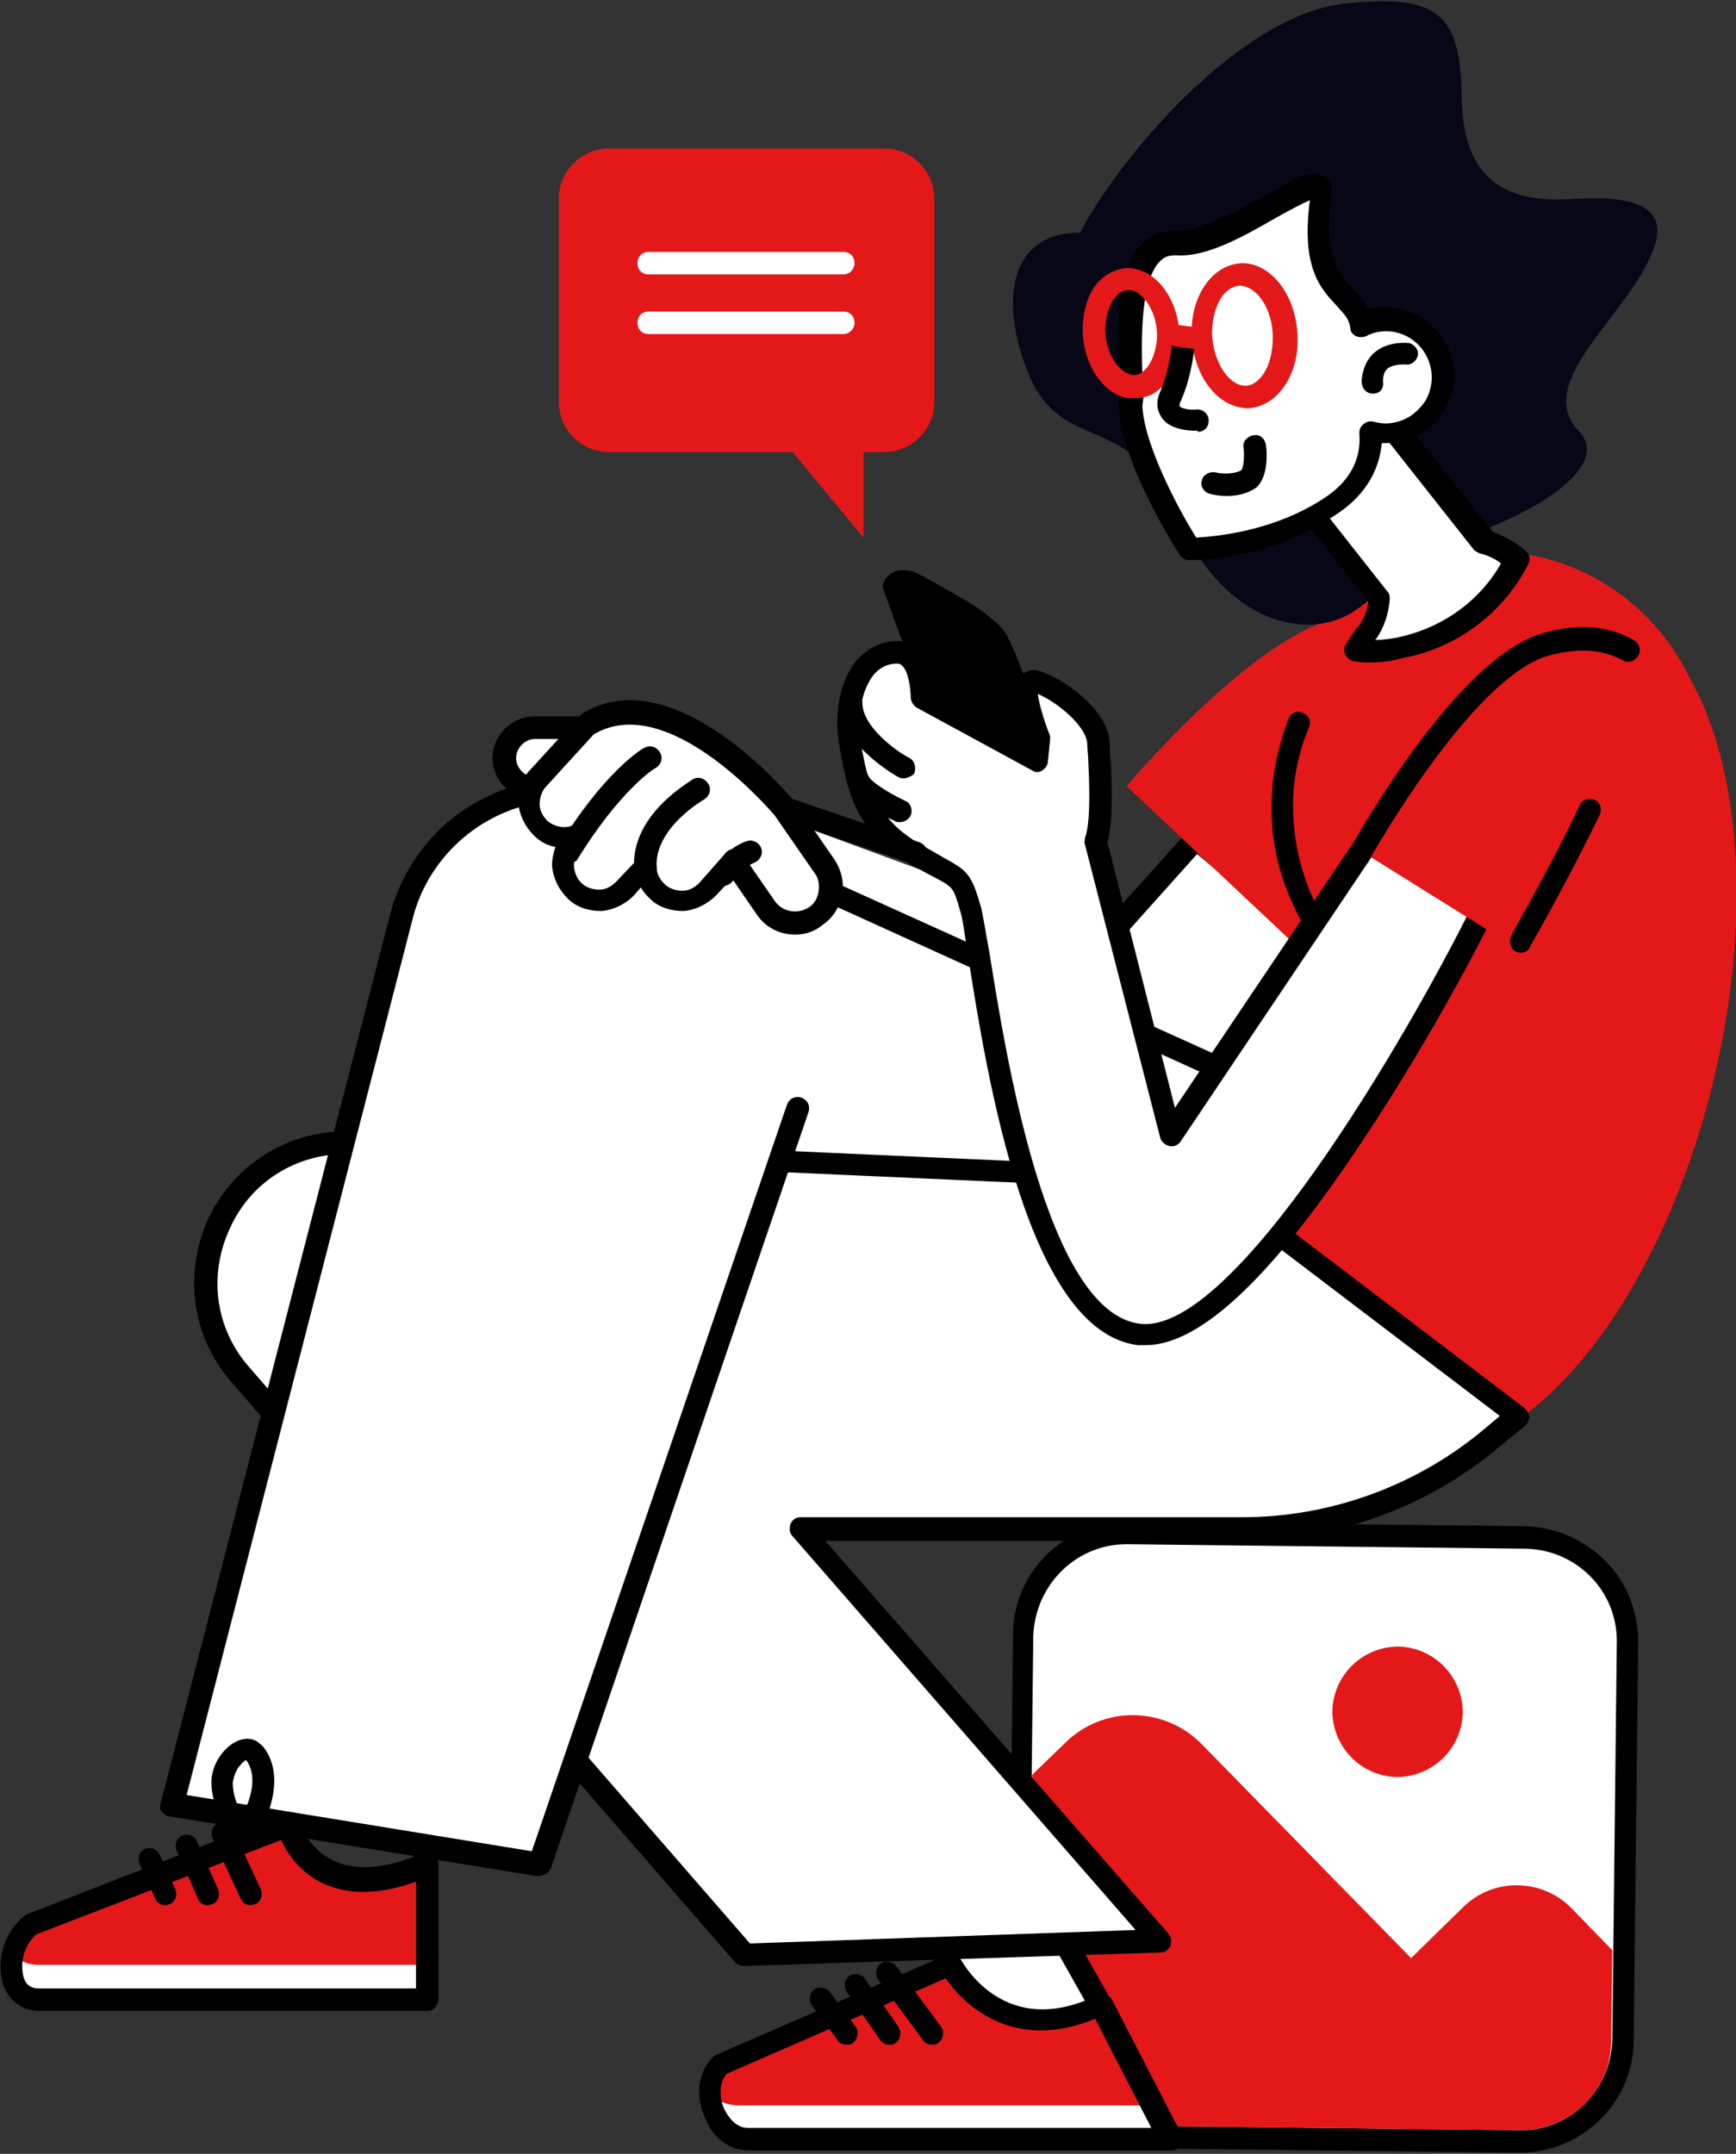
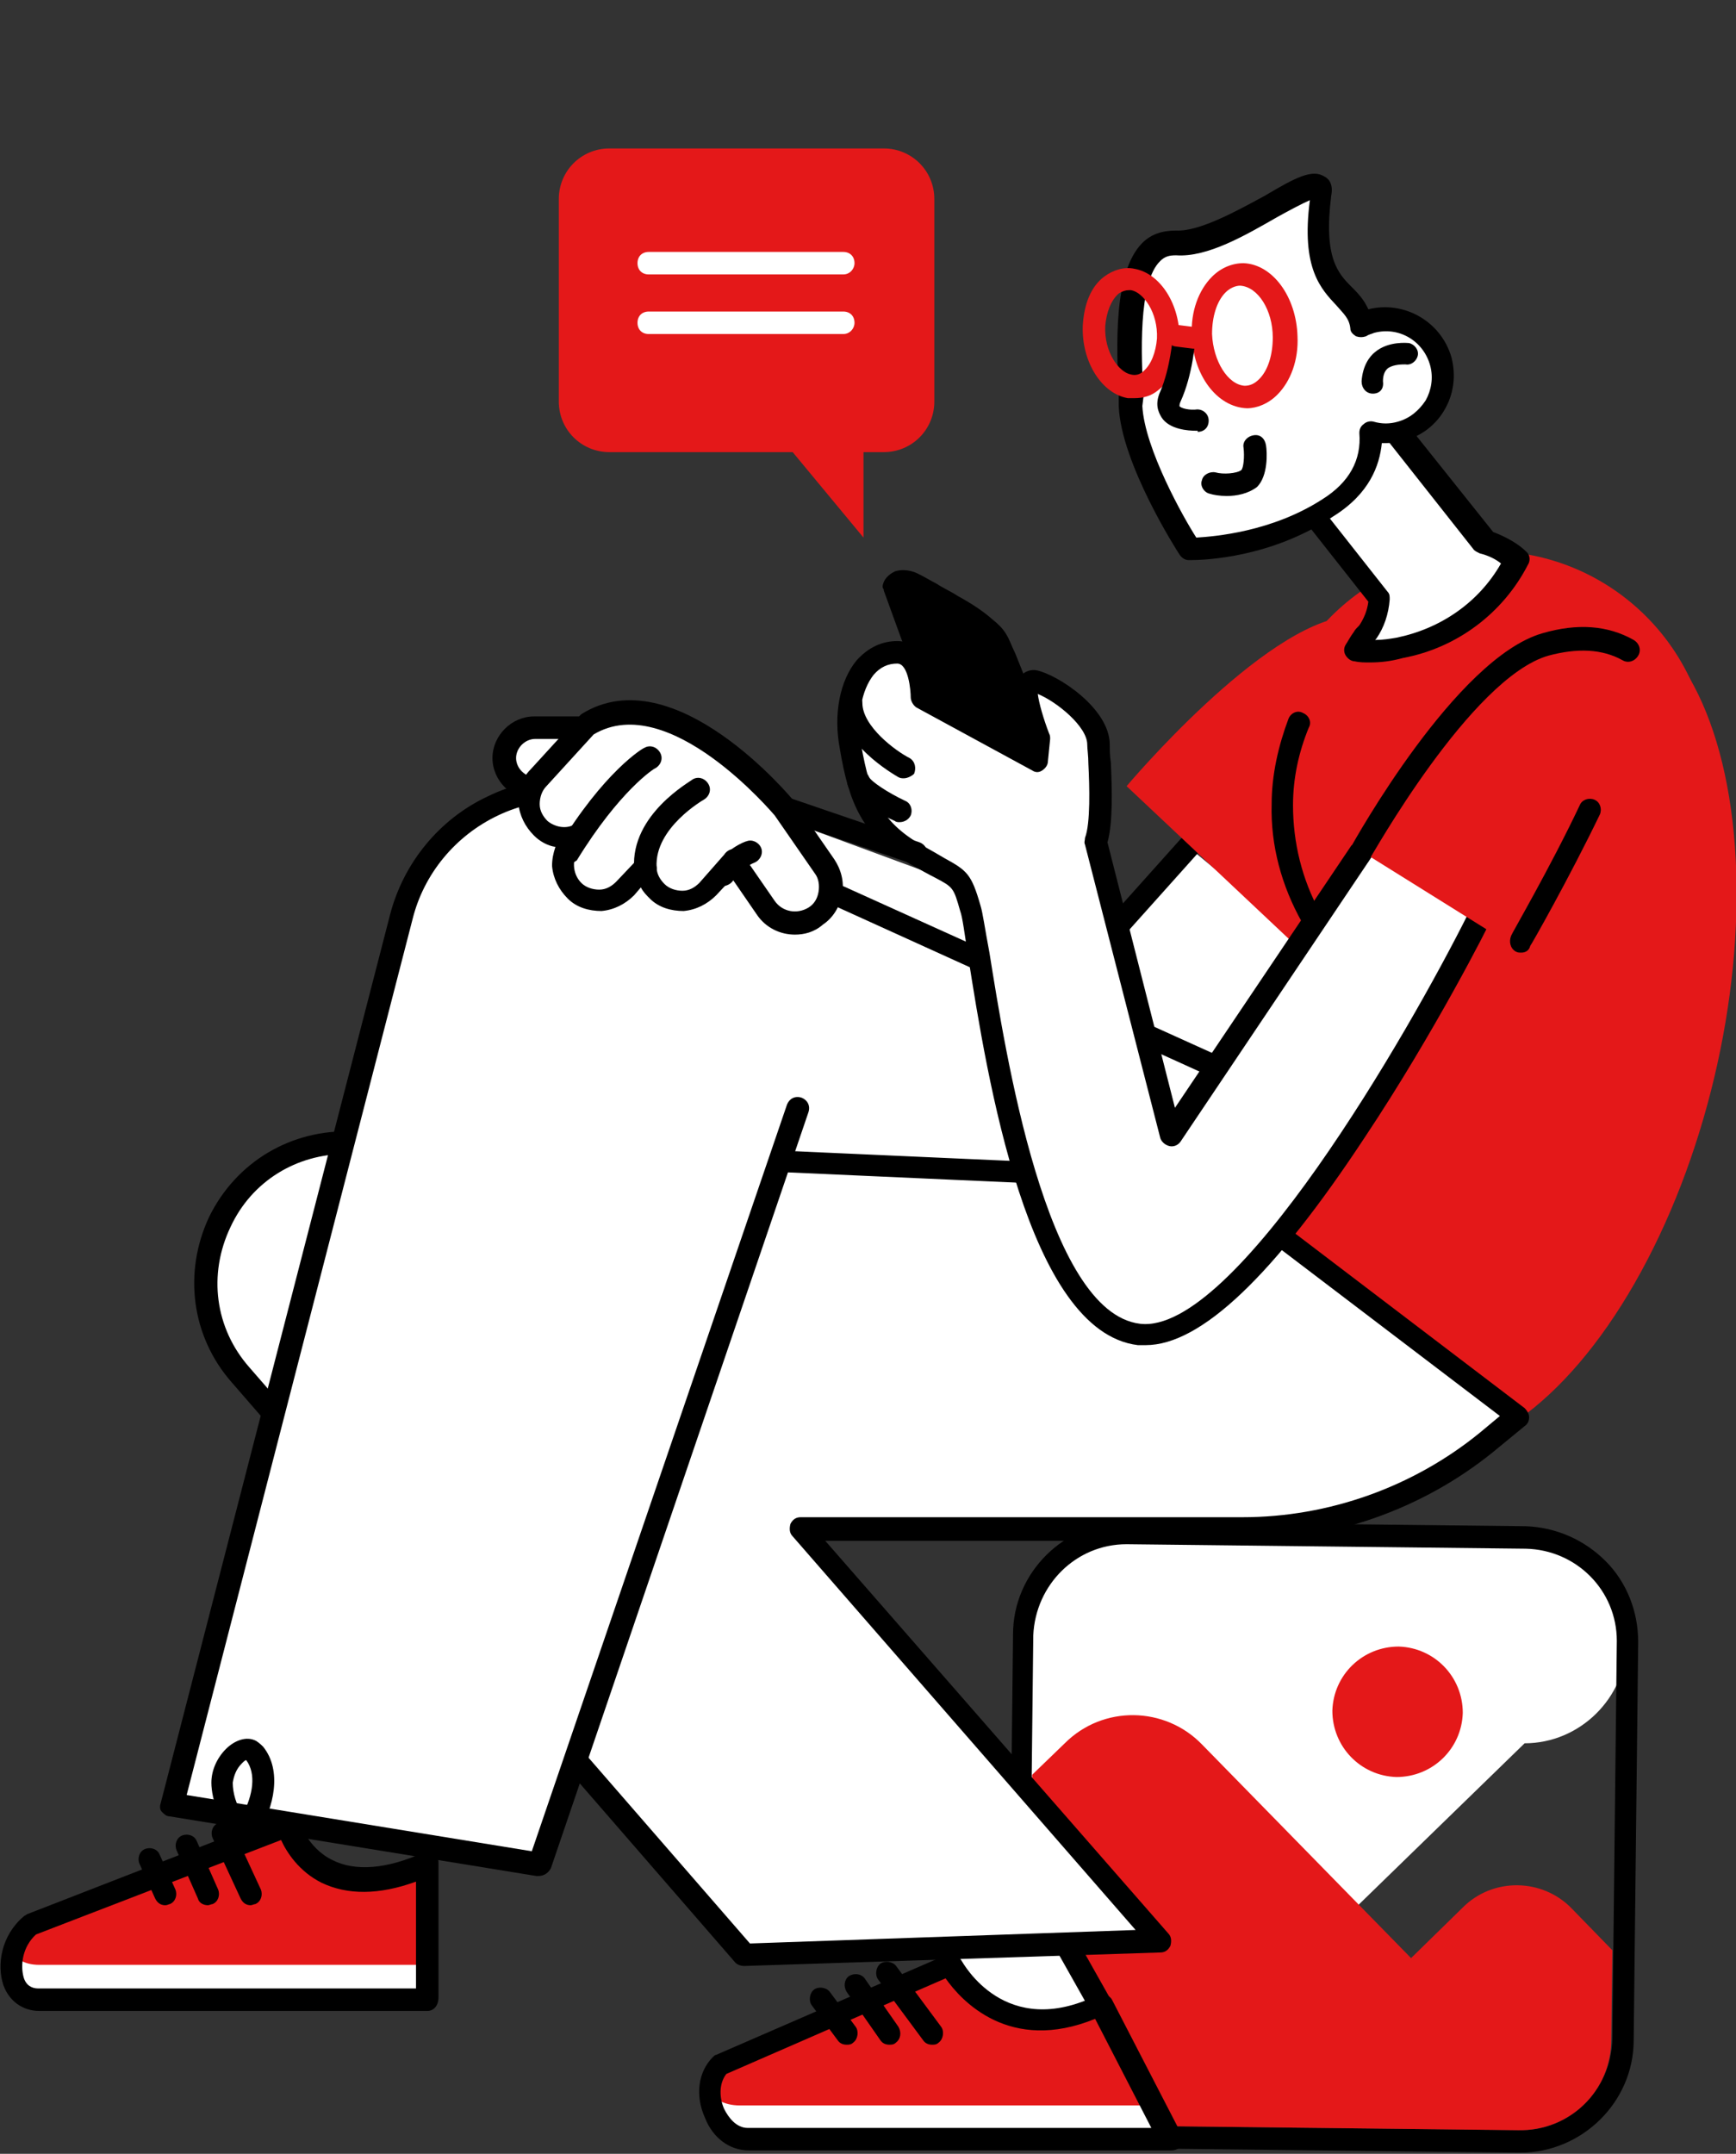
<svg xmlns="http://www.w3.org/2000/svg" version="1.1" id="Ebene_1" x="0px" y="0px" width="154.4px" height="191.5px" viewBox="0 0 154.4 191.5" style="enable-background:new 0 0 154.4 191.5;" xml:space="preserve">
  <rect x="0" y="0" width="154.4" height="191.5" fill="#333333" stroke="none" />
  <style type="text/css">
	.st0{fill:#FFFFFF;}
	.st1{fill:#E41819;}
	.st2{fill:#080717;}
</style>
  <g id="_x3C_Layer_x3E_">
    <g>
      <polygon class="st0" points="69.5,103 104.1,104.8 108.6,95.8 73.7,80   " />
      <polygon class="st0" points="71.2,73.4 97.8,83.2 105.8,75.4 115.6,83.5 107.8,94.6 73.9,78.9   " />
      <g>
        <g>
-           <path class="st0" d="M99.6,190c-5-0.1-9.1-4.2-9-9.3l0.4-35.4c0.1-5,4.2-9,9.1-9l35.6,0.4c5,0.1,9.1,4.2,9,9.3l-0.4,35.4      c-0.1,5-4.2,9-9.1,9L99.6,190z" />
+           <path class="st0" d="M99.6,190c-5-0.1-9.1-4.2-9-9.3l0.4-35.4c0.1-5,4.2-9,9.1-9l35.6,0.4c5,0.1,9.1,4.2,9,9.3c-0.1,5-4.2,9-9.1,9L99.6,190z" />
          <path d="M100.2,137.3L100.2,137.3l35.5,0.4c4.5,0.1,8.1,3.7,8.1,8.2l-0.4,35.4c-0.1,4.5-3.7,8.1-8.1,8.1h-0.1L99.6,189      c-4.5-0.1-8.1-3.7-8.1-8.2l0.4-35.4C92.1,140.9,95.7,137.3,100.2,137.3L100.2,137.3z M100.2,135.3c-5.5,0-10.1,4.5-10.1,10      l-0.4,35.4c-0.1,5.6,4.4,10.2,10,10.3l35.4,0.4h0.1c5.5,0,10.1-4.5,10.1-10l0.4-35.4c0-2.7-1-5.3-2.9-7.2s-4.4-3-7.1-3.1      l-35.4-0.4H100.2L100.2,135.3z" />
        </g>
        <path class="st1" d="M118.5,152.1c0,3.2,2.5,5.8,5.7,5.9c3.2,0,5.8-2.5,5.9-5.7c0-3.2-2.5-5.8-5.7-5.9     C121.2,146.4,118.6,148.9,118.5,152.1z" />
        <path class="st1" d="M143.3,181.4l0.1-8l-3.6-3.7c-2.6-2.7-7-2.8-9.7-0.1l-4.6,4.5l-18.6-19c-3.3-3.4-8.8-3.5-12.2-0.1l-2.9,2.8     l-0.3,23c-0.1,4.5,3.5,8.2,8.1,8.2l35.4,0.4C139.6,189.5,143.3,185.9,143.3,181.4z" />
      </g>
      <g>
        <path class="st0" d="M85.6,172.6l-1.1,2.1c0,0,2.5,5.4,9,4.9s4.1-2.4,4.1-2.4l-3.4-4.9L85.6,172.6z" />
        <path class="st0" d="M97.9,178.3l6.2,12H66.6c-2.9,0-4.6-4.5-2.6-6.7l20.5-8.9C84.5,174.7,88.7,182.7,97.9,178.3z" />
        <path class="st1" d="M98,178.6l5.3,8.6H65.8c-2.9,0-4.1-2.6-1.9-4.1l20.2-8.1C84.1,175,88.5,181.8,98,178.6z" />
        <g>
          <path d="M104.1,191.2H66.6c-1.7,0-3.2-1.1-3.9-2.9c-0.9-2-0.6-4.1,0.7-5.4c0.1-0.1,0.2-0.2,0.3-0.2l20.5-8.9      c0.5-0.2,1,0,1.3,0.5c0.2,0.3,3.9,7.1,12.1,3.1c0.5-0.2,1.1,0,1.3,0.4l6.2,12c0.2,0.3,0.1,0.7,0,1      C104.8,191.1,104.5,191.2,104.1,191.2z M64.6,184.4c-0.7,0.9-0.6,2.2-0.2,3.1c0.4,0.8,1.1,1.7,2.1,1.7h35.9l-5-9.7      c-7.6,3.1-11.9-1.6-13.3-3.6L64.6,184.4z" />
        </g>
        <g>
          <path d="M82.9,181.8c-0.3,0-0.6-0.1-0.8-0.4l-4-5.4c-0.3-0.4-0.2-1.1,0.2-1.4c0.4-0.3,1.1-0.2,1.4,0.2l4,5.4      c0.3,0.4,0.2,1.1-0.2,1.4C83.3,181.8,83.1,181.8,82.9,181.8z" />
        </g>
        <g>
          <path d="M79.1,181.8c-0.3,0-0.6-0.1-0.8-0.4l-3-4.3c-0.3-0.5-0.2-1.1,0.2-1.4c0.5-0.3,1.1-0.2,1.4,0.2l3,4.3      c0.3,0.5,0.2,1.1-0.2,1.4C79.5,181.8,79.3,181.8,79.1,181.8z" />
        </g>
        <g>
          <path d="M75.3,181.8c-0.3,0-0.6-0.1-0.8-0.4l-2.3-3.1c-0.3-0.4-0.2-1.1,0.2-1.4c0.4-0.3,1.1-0.2,1.4,0.2l2.3,3.1      c0.3,0.4,0.2,1.1-0.2,1.4C75.7,181.8,75.5,181.8,75.3,181.8z" />
        </g>
        <g>
          <path class="st0" d="M97.9,178.3l-3.1-5.5L97.9,178.3z" />
          <path d="M97.9,179.3c-0.3,0-0.7-0.2-0.9-0.5l-3.1-5.5c-0.3-0.5-0.1-1.1,0.4-1.4c0.5-0.3,1.1-0.1,1.4,0.4l3.1,5.5      c0.3,0.5,0.1,1.1-0.4,1.4C98.3,179.2,98.1,179.3,97.9,179.3z" />
        </g>
      </g>
      <g>
        <path d="M99.8,83c-0.2,0-0.5-0.1-0.7-0.3c-0.4-0.4-0.4-1-0.1-1.4l6-6.7c0.4-0.4,1-0.4,1.4-0.1c0.4,0.4,0.4,1,0.1,1.4l-6,6.7     C100.4,82.9,100.1,83,99.8,83z" />
      </g>
      <path class="st1" d="M100.2,69.9c0,0,12.1-14.4,19.7-15.1c7.6-0.6,10.1,4.9,10.4,8.8c0.3,3.9-11.4,23.9-11.4,23.9L100.2,69.9z" />
      <path d="M97.9,79.1c-0.4,0.5-0.6,0.8-1.9,0.5c-1-0.2-1.9-0.5-2.8-0.8c-1.7-0.6-3.3-1.3-4.7-2.4c-0.3-0.2-0.5-0.4-0.7-0.6    c-0.4-0.4-0.6-1-0.8-1.5c-0.3-0.6-0.5-1.3-0.8-2c-0.5-1.3-1.1-2.6-1.6-3.9c-2.1-5.3-4.1-10.6-6-15.9v-0.1    c-0.1-0.1-0.1-0.2-0.1-0.3c0.1-0.6,0.5-1,1.1-1.3c0.6-0.2,1.3-0.1,1.8,0.1c0.7,0.3,1.3,0.7,1.9,1c0.6,0.4,1.3,0.7,1.9,1.1    c1.1,0.6,2.2,1.3,3.1,2.1c0.5,0.4,0.9,0.8,1.2,1.3c0.3,0.5,0.5,1.1,0.8,1.7c2.2,5.4,4.4,11.7,6.9,17    C97.8,76.5,98.3,78.5,97.9,79.1z" />
      <ellipse class="st1" cx="132.4" cy="68.8" rx="19.8" ry="19.8" />
      <ellipse transform="matrix(0.232 -0.973 0.973 0.232 13.549 199.709)" class="st1" cx="133.2" cy="91.3" rx="38.7" ry="19.7" />
      <g>
        <path class="st0" d="M135.1,125.9l-27.6-21l-76.1-3.4c-10.9-0.5-17.2,12.4-10,20.6l44.8,51.6l36.9-1.3l-31.9-36.6h39.3     c7.9,0,15.6-2.7,21.8-7.7L135.1,125.9z" />
        <path d="M66.2,174.8c-0.3,0-0.6-0.1-0.8-0.3l-44.8-51.6c-3.6-4.1-4.3-9.8-2-14.7c2.4-4.9,7.3-7.8,12.7-7.6l76.1,3.4     c0.2,0,0.4,0.1,0.6,0.2l27.6,21c0.2,0.2,0.4,0.5,0.4,0.8s-0.1,0.6-0.4,0.8l-2.8,2.3c-6.3,5.1-14.3,7.9-22.4,7.9h-37l30.5,34.9     c0.3,0.3,0.3,0.7,0.2,1.1c-0.2,0.4-0.5,0.6-0.9,0.6L66.2,174.8C66.3,174.8,66.2,174.8,66.2,174.8z M30.8,102.6     c-4.4,0-8.4,2.4-10.3,6.5c-2,4.2-1.4,9,1.7,12.5l44.5,51.2l34.3-1.2l-30.5-35c-0.3-0.3-0.3-0.7-0.2-1.1c0.2-0.4,0.5-0.6,0.9-0.6     h39.3c7.7,0,15.2-2.7,21.1-7.5l1.8-1.5l-26.3-20l-75.8-3.4C31.2,102.6,31,102.6,30.8,102.6z" />
      </g>
      <g>
        <path class="st0" d="M107.8,94.6L56.7,71.5c-8.6-3.9-18.6,0.9-21,10l-20.4,79l32.6,5.3l22.9-67.2L107.8,94.6z" />
        <path d="M47.9,166.8c-0.1,0-0.1,0-0.2,0l-32.6-5.3c-0.3,0-0.5-0.2-0.7-0.4s-0.2-0.5-0.1-0.8l20.4-79c1.2-4.6,4.4-8.5,8.7-10.5     c4.3-2.1,9.3-2.1,13.7-0.1l51.1,23.1c0.5,0.2,0.7,0.8,0.5,1.3s-0.8,0.7-1.3,0.5L56.3,72.4c-3.8-1.7-8.2-1.7-12,0.1     c-3.8,1.8-6.6,5.2-7.6,9.2l-20.1,77.9l30.7,5L70,98.2c0.2-0.5,0.7-0.8,1.3-0.6c0.5,0.2,0.8,0.7,0.6,1.3L49,166.1     C48.8,166.5,48.4,166.8,47.9,166.8z" />
      </g>
      <g>
        <path class="st0" d="M38,165.8v12H3.5c-2.9,0-3.4-4.5-0.8-6.7l22.9-8.9C25.6,162.3,27.6,170.2,38,165.8z" />
        <path class="st1" d="M38,166.1v8.6H3.5c-2.9,0-3.4-2.6-0.8-4.1l22.4-8.1C25.1,162.5,27.6,169.3,38,166.1z" />
        <g>
          <path d="M38,178.8H3.5c-1.5,0-2.7-0.9-3.2-2.3c-0.6-1.8-0.2-4.4,1.8-6.1c0.1-0.1,0.2-0.1,0.3-0.2l22.9-8.9      c0.3-0.1,0.6-0.1,0.8,0c0.3,0.1,0.4,0.4,0.5,0.6c0,0,0.7,2.4,3,3.5c2,1,4.8,0.8,8.1-0.7c0.3-0.1,0.7-0.1,0.9,0.1      c0.3,0.2,0.4,0.5,0.4,0.8v12C39,178.3,38.6,178.8,38,178.8z M3.2,172c-1.2,1.1-1.4,2.7-1.1,3.8c0.2,0.7,0.7,1,1.3,1H37v-9.5      c-3.3,1.2-6.1,1.2-8.4,0.1c-2-1-3.1-2.7-3.6-3.8L3.2,172z" />
        </g>
        <g>
          <path d="M22.3,169.4c-0.4,0-0.7-0.2-0.9-0.6l-2.5-5.4c-0.2-0.5,0-1.1,0.5-1.3s1.1,0,1.3,0.5l2.5,5.4c0.2,0.5,0,1.1-0.5,1.3      C22.6,169.3,22.4,169.4,22.3,169.4z" />
        </g>
        <g>
          <path d="M18.5,169.4c-0.4,0-0.8-0.2-0.9-0.6l-1.9-4.3c-0.2-0.5,0-1.1,0.5-1.3s1.1,0,1.3,0.5l1.9,4.3c0.2,0.5,0,1.1-0.5,1.3      C18.8,169.3,18.6,169.4,18.5,169.4z" />
        </g>
        <g>
          <path d="M14.7,169.4c-0.4,0-0.7-0.2-0.9-0.6l-1.4-3.1c-0.2-0.5,0-1.1,0.5-1.3s1.1,0,1.3,0.5l1.4,3.1c0.2,0.5,0,1.1-0.5,1.3      C15,169.3,14.9,169.4,14.7,169.4z" />
        </g>
        <g>
          <path d="M22,164c-0.1,0-0.1,0-0.2,0h-0.1c-0.3-0.1-0.5-0.2-0.7-0.5c-1.4-1.2-2.2-3.5-2.2-5c0-1.1,0.5-2.2,1.3-3      c0.7-0.7,1.8-1.2,2.7-0.7c0.3,0.2,0.5,0.4,0.6,0.5c1.7,2.1,1,5.4-0.5,7.8C22.9,163.5,22.6,163.9,22,164      C22.2,164,22.1,164,22,164z M21.9,156.5c-0.1,0-0.2,0.1-0.4,0.3c-0.5,0.5-0.7,1.1-0.8,1.7c0,0.9,0.3,2,0.9,2.8      C22.5,159.6,22.8,157.7,21.9,156.5z" />
        </g>
      </g>
      <g>
-         <path class="st2" d="M124.1,49.3c0,0,0.5,2.2-3.6,5s-11.7,1.2-15.8-8.4c-4.1-9.5-10.2-5.4-13.2-12.6c-3-7.3-1.3-13.5,5.9-12.5     c7.2,1,11.8-0.3,11.1,3.1c-0.7,3.4-12.4,4.4-13.7,1.1c-1.3-3.3,13.1-23.6,25-24.7c8-0.8,10.1,0.8,10.2,8.3     c0.1,5.5,2.1,9.6,9.7,9.1c9.8-0.7,8.2,3.4,6.2,6.8c-3,5-9.1,10-5.5,13.8C144.1,42.1,133.1,47.8,124.1,49.3z" />
        <g>
          <path class="st0" d="M121.2,56.8c-0.2,0.3-0.5,0.6-0.7,1c1.3,0.1,2.6,0.1,4-0.2c4.6-0.9,8.3-3.9,10.4-7.8      c-0.6-0.7-1.7-1.3-2.8-1.7L122.4,36l-1.2,0.9c-2-1.2-3.4-0.7-3.1,2.5l-3.9,3.1l8.5,10.7c-0.1,1-0.3,2-1,3      C121.5,56.4,121.3,56.6,121.2,56.8z" />
          <path d="M121.8,58.9c-0.4,0-0.9,0-1.3-0.1c-0.3,0-0.6-0.2-0.8-0.5c-0.2-0.3-0.2-0.7,0-1s0.4-0.7,0.7-1.1l0,0      c0.1-0.2,0.3-0.4,0.5-0.6c0.4-0.6,0.7-1.3,0.8-2.1l-8.2-10.4c-0.2-0.2-0.2-0.5-0.2-0.7c0-0.3,0.2-0.5,0.4-0.7l3.5-2.8      c-0.1-1.6,0.3-2.7,1.2-3.2c0.7-0.5,1.7-0.5,2.8,0l0.7-0.5c0.2-0.2,0.5-0.2,0.7-0.2c0.3,0,0.5,0.2,0.7,0.4l9.5,11.9      c1.3,0.5,2.3,1.1,3,1.8c0.3,0.3,0.3,0.8,0.1,1.1c-2.2,4.3-6.3,7.4-11.1,8.3C123.7,58.8,122.8,58.9,121.8,58.9z M115.6,42.7      l7.8,9.9c0.2,0.2,0.2,0.4,0.2,0.7c-0.1,1.3-0.5,2.5-1.2,3.5l-0.1,0.1c0.7,0,1.3-0.1,1.9-0.2c3.9-0.8,7.3-3.1,9.3-6.6      c-0.5-0.4-1.1-0.7-1.9-0.9c-0.2-0.1-0.4-0.2-0.5-0.3l-9-11.4l-0.4,0.3c-0.3,0.3-0.8,0.3-1.1,0.1c-0.9-0.5-1.3-0.5-1.4-0.4      s-0.4,0.6-0.2,1.9c0,0.3-0.1,0.7-0.4,0.9L115.6,42.7z" />
        </g>
        <g>
          <path class="st0" d="M100.6,36.1c-0.2-4.8-1-14.9,4-14.6c4.9,0.3,13.4-7.6,12.9-4.2c-1.2,9.1,3.1,8.1,3.6,11.6      c0.3-0.1,0.6-0.2,0.9-0.3c2.7-0.7,5.5,0.9,6.2,3.6s-0.9,5.5-3.6,6.2c-0.9,0.2-1.8,0.2-2.6,0c0.1,1.9-0.4,4.7-3.8,6.8      c-5.8,3.7-12.3,3.5-12.3,3.5S100.7,40.9,100.6,36.1z" />
          <path d="M105.9,49.8c-0.1,0-0.2,0-0.2,0c-0.3,0-0.6-0.2-0.8-0.5c-0.2-0.3-5.2-8.1-5.4-13.2l0,0v-0.9c-0.2-4.4-0.5-11,2.1-13.6      c0.8-0.8,1.8-1.1,3-1.1c2.1,0.1,5.5-1.8,7.9-3.1c2.7-1.6,4.2-2.4,5.3-1.7c0.4,0.2,0.8,0.7,0.6,1.7c-0.7,5.5,0.6,6.9,1.8,8.1      c0.5,0.5,1.1,1.1,1.5,2c3.2-0.8,6.5,1.1,7.4,4.3c0.4,1.6,0.2,3.2-0.6,4.6c-0.8,1.4-2.1,2.4-3.7,2.8c-0.6,0.2-1.3,0.2-1.9,0.2      c-0.2,2-1.1,4.5-4.3,6.5C113.1,49.6,107.1,49.8,105.9,49.8z M101.6,36.1c0.2,3.8,3.7,10,4.8,11.7c1.6-0.1,6.7-0.5,11.2-3.4      c2.4-1.5,3.5-3.5,3.3-5.9c0-0.3,0.1-0.6,0.4-0.8c0.2-0.2,0.6-0.3,0.9-0.2c0.7,0.2,1.4,0.2,2.1,0c1.1-0.3,1.9-1,2.5-1.9      c0.5-0.9,0.7-2,0.4-3.1c-0.6-2.2-2.8-3.5-5-2.9c-0.2,0.1-0.4,0.1-0.7,0.3c-0.3,0.1-0.6,0.1-0.9,0c-0.3-0.2-0.5-0.4-0.5-0.7      c-0.1-0.9-0.6-1.3-1.2-2c-1.4-1.5-3.2-3.3-2.4-9.4c-0.7,0.3-2,1-2.9,1.5c-2.8,1.6-6.2,3.6-9,3.4c-0.6,0-1,0.1-1.4,0.5      c-2,1.9-1.7,8.5-1.5,12.1L101.6,36.1z" />
        </g>
        <g>
          <path d="M109.1,44.1c-0.6,0-1.2-0.1-1.5-0.2c-0.5-0.1-0.9-0.7-0.7-1.2c0.1-0.5,0.7-0.8,1.2-0.7c0.7,0.2,1.9,0.1,2.3-0.2      c0.2-0.2,0.3-1.2,0.2-2c-0.1-0.5,0.3-1,0.9-1.1s1,0.3,1.1,0.9c0.1,0.6,0.2,2.7-0.8,3.7C111,43.9,110,44.1,109.1,44.1z" />
        </g>
        <g>
          <path class="st1" d="M110.9,36.3L110.9,36.3c-2.7-0.1-4.8-3-4.9-6.5c-0.1-2.1,0.6-4,1.8-5.2c0.8-0.8,1.8-1.2,2.8-1.2l0,0      c2.6,0.1,4.7,3,4.8,6.5c0.1,2.1-0.6,4-1.8,5.2C112.8,35.9,111.8,36.3,110.9,36.3z M110.3,25.4c-0.4,0-0.9,0.2-1.3,0.6      c-0.8,0.8-1.2,2.2-1.2,3.7c0.1,2.4,1.4,4.5,2.9,4.6c0.5,0,0.9-0.2,1.3-0.6c0.8-0.8,1.2-2.2,1.2-3.7      C113.2,27.6,111.9,25.5,110.3,25.4L110.3,25.4C110.4,25.4,110.3,25.4,110.3,25.4z" />
        </g>
        <g>
          <path class="st1" d="M100.9,35.4c-0.2,0-0.4,0-0.6,0c-2.3-0.4-4.1-3.2-4-6.4c0.1-1.9,0.7-3.5,1.9-4.4c0.8-0.6,1.8-0.9,2.7-0.7      c2.3,0.4,4.1,3.2,4,6.4c-0.1,1.9-0.7,3.5-1.9,4.4C102.4,35.2,101.7,35.4,100.9,35.4z M100.4,25.8c-0.3,0-0.6,0.1-0.9,0.3      c-0.7,0.6-1.1,1.7-1.2,2.9c-0.1,2.3,1.2,4.1,2.3,4.3c0.4,0.1,0.8,0,1.1-0.3c0.7-0.6,1.1-1.7,1.2-2.9c0.1-2.3-1.2-4.1-2.3-4.3      C100.6,25.8,100.5,25.8,100.4,25.8z" />
        </g>
        <g>
          <path d="M106.4,38.3c-0.7,0-2.4-0.1-3.1-1.2c-0.3-0.5-0.6-1.2-0.1-2.3c0.9-2.1,1.1-4.8,1.1-4.8c0-0.6,0.5-1,1.1-0.9      c0.6,0,1,0.5,0.9,1.1c0,0.1-0.2,3.1-1.3,5.5c-0.1,0.2-0.1,0.4-0.1,0.4c0.1,0.2,0.9,0.4,1.6,0.3c0.5,0,1,0.4,1,1s-0.4,1-1,1      C106.6,38.3,106.5,38.3,106.4,38.3z" />
        </g>
        <g>
          <path class="st1" d="M106.3,31c0,0-0.1,0-0.2,0l-1.6-0.2c-0.5-0.1-0.9-0.6-0.8-1.1s0.6-0.9,1.1-0.8l1.6,0.2      c0.5,0.1,0.9,0.6,0.8,1.1C107.2,30.6,106.8,31,106.3,31z" />
        </g>
        <g>
          <path d="M122.1,35L122.1,35c-0.6,0-1-0.5-1-1.1c0.1-1.4,0.7-2.2,1.2-2.6c1.2-1,2.9-0.8,3-0.8c0.5,0.1,0.9,0.6,0.8,1.1      s-0.6,0.9-1.1,0.8c-0.3,0-1,0-1.5,0.3c-0.3,0.2-0.5,0.6-0.5,1.2C123.1,34.6,122.7,35,122.1,35z" />
        </g>
      </g>
      <g>
        <path class="st0" d="M127.4,66.4L104.1,101l-6.7-26.1c0.8-2,0.3-6.8,0.3-8.6c0-2.5-4.1-5.3-5.7-5.7c-1.7-0.3,0.4,5,0.4,5l-0.2,2     L82,62c0,0,0-4-2.2-4c-3.1,0-5,3.7-4.1,8.5c0.8,4.7,1.9,7.2,5.8,9.5c3.8,2.3,3.9,1.4,4.9,4.8c1,3.3,4,36.6,15,37.9     s30.3-37.1,30.3-37.1l7.8-21.8C133.4,59.1,127.4,66.4,127.4,66.4z" />
        <path d="M101.9,119.6c-0.2,0-0.4,0-0.7,0c-9.8-1.2-13.4-23.8-15.1-34.6c-0.3-1.9-0.5-3.5-0.7-4c-0.6-2.1-0.6-2.1-2.3-3     c-0.6-0.3-1.3-0.7-2.2-1.2c-4.2-2.5-5.4-5.4-6.2-10.2c-0.6-3.1,0-6.1,1.5-7.9c1-1.1,2.2-1.7,3.6-1.7c2.3,0,3.1,2.5,3.2,4.4     l8.4,4.6v-0.3c-1.1-2.9-1.3-4.8-0.6-5.6c0.3-0.4,0.9-0.6,1.4-0.5c1.9,0.4,6.5,3.4,6.5,6.6c0,0.4,0,1,0.1,1.6     c0.1,2.3,0.2,5.3-0.3,7.1l6,23.6l22-32.7c0,0,0-0.1,0.1-0.1c0.3-0.3,6.4-7.7,12.9-7c0.3,0,0.6,0.2,0.7,0.5     c0.2,0.3,0.2,0.6,0.1,0.9l-7.8,21.8V82c0,0.1-4.9,9.8-11.1,19.1C113.3,113.4,106.8,119.6,101.9,119.6z M79.8,59     c-0.8,0-1.5,0.3-2.1,1c-1.1,1.4-1.5,3.7-1.1,6.3c0.8,4.4,1.7,6.7,5.3,8.8c0.9,0.5,1.6,0.9,2.1,1.2c2,1.1,2.4,1.4,3.2,4.2     c0.2,0.6,0.4,2.1,0.8,4.2c1.4,8.7,5,32,13.4,33s23.9-25.9,29.2-36.5l7.3-20.4c-4.8,0.5-9.4,5.8-9.8,6.3L105,101.5     c-0.2,0.3-0.6,0.5-1,0.4s-0.7-0.4-0.8-0.7l-6.7-26.1c-0.1-0.2,0-0.4,0-0.6c0.5-1.3,0.4-4.6,0.3-6.6c0-0.7-0.1-1.3-0.1-1.7     c0-1.6-2.7-3.8-4.4-4.5c0.1,0.8,0.5,2.2,1,3.5c0.1,0.2,0.1,0.3,0.1,0.5l-0.2,2c0,0.3-0.2,0.6-0.5,0.8c-0.3,0.2-0.6,0.2-0.9,0     l-10.3-5.6C81.2,62.7,81,62.3,81,62C81,61.4,80.8,59,79.8,59z" />
      </g>
      <g>
        <path class="st0" d="M80.4,68.2c0,0-4.7-2.7-4.7-5.8L80.4,68.2z" />
        <path d="M80.4,69.2c-0.2,0-0.3,0-0.5-0.1c-0.5-0.3-5.2-3-5.2-6.6c0-0.6,0.4-1,1-1c0.5,0,1,0.4,1,1c0,2.1,3,4.3,4.2,4.9     c0.5,0.3,0.6,0.9,0.4,1.4C81.1,69,80.7,69.2,80.4,69.2z" />
      </g>
      <g>
        <path class="st0" d="M80,72.1c0,0-3.3-1.4-3.7-2.7L80,72.1z" />
        <path d="M80,73.1c-0.1,0-0.3,0-0.4-0.1c-0.9-0.4-3.7-1.7-4.2-3.2c-0.2-0.5,0.1-1.1,0.6-1.3c0.5-0.2,1.1,0.1,1.3,0.6     c0.2,0.4,1.7,1.4,3.2,2.1c0.5,0.2,0.7,0.8,0.5,1.3C80.8,72.9,80.4,73.1,80,73.1z" />
      </g>
      <path class="st1" d="M119.5,74.7c0,0,9.1-16.5,16.5-18.6c7.3-2.1,10.8,2.8,11.9,6.6c1.1,3.8-6.6,25.6-6.6,25.6L119.5,74.7z" />
      <g>
        <path d="M135.3,84.7c-0.2,0-0.3,0-0.5-0.1c-0.5-0.3-0.6-0.9-0.4-1.4c0-0.1,3.5-6.1,6.1-11.6c0.2-0.5,0.8-0.7,1.3-0.5     s0.7,0.8,0.5,1.3c-2.7,5.6-6.1,11.6-6.2,11.7C136,84.5,135.7,84.7,135.3,84.7z" />
      </g>
      <g>
        <path d="M121,76.9c-0.2,0-0.3,0-0.5-0.1c-0.5-0.3-0.7-0.9-0.4-1.4c0.4-0.7,9.4-16.9,17.1-19.1c3.1-0.9,5.8-0.7,8.1,0.6     c0.5,0.3,0.7,0.9,0.4,1.4s-0.9,0.7-1.4,0.4c-1.8-1-4-1.1-6.6-0.4c-6.9,2-15.8,18-15.9,18.1C121.7,76.7,121.4,76.9,121,76.9z" />
      </g>
      <g>
        <path d="M116.7,82.5c-0.3,0-0.7-0.2-0.9-0.5c-1.8-3.2-2.8-6.8-2.7-10.5c0-2.6,0.6-5.2,1.5-7.6c0.2-0.5,0.8-0.8,1.3-0.5     c0.5,0.2,0.8,0.8,0.5,1.3c-0.9,2.2-1.4,4.5-1.4,6.9c0,3.3,0.8,6.6,2.4,9.5c0.3,0.5,0.1,1.1-0.4,1.4     C117,82.5,116.8,82.5,116.7,82.5z" />
      </g>
      <g>
        <g>
          <path class="st0" d="M51.4,70.1h-3.9c-1.5,0-2.7-1.2-2.7-2.7l0,0c0-1.5,1.2-2.7,2.7-2.7h3.9c1.5,0,2.7,1.2,2.7,2.7l0,0      C54.2,68.9,52.9,70.1,51.4,70.1z" />
          <path d="M51.4,71.1h-3.9c-2,0-3.7-1.7-3.7-3.7s1.7-3.7,3.7-3.7h3.9c2,0,3.7,1.7,3.7,3.7C55.2,69.5,53.5,71.1,51.4,71.1z       M47.6,65.7c-0.9,0-1.7,0.8-1.7,1.7c0,0.9,0.8,1.7,1.7,1.7h3.9c0.9,0,1.7-0.8,1.7-1.7c0-0.9-0.8-1.7-1.7-1.7H47.6z" />
        </g>
        <g>
          <path class="st0" d="M73.3,77.1l-3.6-5.2c-0.5-0.7-10.3-12-17.5-7.4l-4.3,4.7c-1.2,1.3-1.1,3.3,0.2,4.5c0.9,0.8,2.2,1,3.2,0.6      l-0.4,0.4c-1.2,1.3-1.1,3.3,0.2,4.5s3.3,1.1,4.5-0.2l1.8-1.9c0,0.8,0.4,1.6,1,2.2c1.3,1.2,3.3,1.1,4.5-0.2l2.2-2.5l2.9,4.2      c1,1.4,3,1.8,4.4,0.8C74,80.6,74.3,78.6,73.3,77.1z" />
          <path d="M70.7,83.1c-1.3,0-2.6-0.6-3.4-1.8l-2.2-3.2l-1.4,1.5c-0.8,0.8-1.8,1.3-2.9,1.4c-1.1,0-2.2-0.3-3-1.1      c-0.3-0.3-0.6-0.6-0.8-1l-0.6,0.7c-0.8,0.8-1.8,1.3-2.9,1.4c-1.1,0-2.2-0.3-3-1.1c-0.8-0.8-1.3-1.8-1.4-2.9      c0-0.6,0.1-1.1,0.3-1.7c-0.7-0.1-1.4-0.5-1.9-1c-0.8-0.8-1.3-1.8-1.4-2.9c-0.1-1.1,0.3-2.2,1.1-3l4.3-4.7      c0.1-0.1,0.1-0.1,0.2-0.2c8.3-5.2,18.8,7.6,18.9,7.7l3.6,5.2c0.6,0.9,0.9,2,0.7,3.1c-0.2,1.1-0.8,2.1-1.7,2.7      C72.4,82.9,71.5,83.1,70.7,83.1z M65.2,75.5L65.2,75.5c0.4,0,0.7,0.2,0.8,0.4l2.9,4.2c0.7,1,2,1.2,3,0.6      c0.5-0.3,0.8-0.8,0.9-1.4s0-1.2-0.3-1.6l0,0l-3.6-5.2c-0.1-0.1-9.4-11.2-16.1-7.2l-4.2,4.6c-0.4,0.4-0.6,1-0.6,1.6      s0.3,1.1,0.7,1.5c0.6,0.5,1.5,0.7,2.2,0.4c0.4-0.2,0.9,0,1.2,0.4s0.2,0.9-0.1,1.2l-0.4,0.4c-0.8,0.9-0.7,2.3,0.1,3.1      c0.4,0.4,1,0.6,1.6,0.6s1.1-0.3,1.5-0.7l1.8-1.9c0.3-0.3,0.7-0.4,1.1-0.3c0.4,0.1,0.6,0.5,0.7,0.9c0,0.6,0.3,1.1,0.7,1.5      s1,0.6,1.6,0.6s1.1-0.3,1.5-0.7l2.2-2.5C64.6,75.7,64.9,75.5,65.2,75.5z" />
        </g>
        <g>
          <path class="st0" d="M57.7,67.3c0,0-3.4,1.9-7.3,8.6L57.7,67.3z" />
          <path d="M50.4,76.9c-0.2,0-0.4,0-0.5-0.1c-0.5-0.3-0.6-0.9-0.3-1.4c4.1-6.8,7.6-8.9,7.7-8.9c0.5-0.3,1.1-0.1,1.4,0.4      c0.3,0.5,0.1,1.1-0.4,1.4c-0.1,0-3.2,2-7,8.2C51,76.7,50.7,76.9,50.4,76.9z" />
        </g>
        <g>
          <path class="st0" d="M62.1,70.1c0,0-5,2.7-4.7,6.9L62.1,70.1z" />
          <path d="M57.4,78.1c-0.5,0-1-0.4-1-0.9c-0.3-4.8,5-7.7,5.2-7.9c0.5-0.3,1.1-0.1,1.4,0.4c0.3,0.5,0.1,1.1-0.4,1.4      c0,0-4.4,2.5-4.2,6C58.5,77.5,58,78,57.4,78.1C57.5,78.1,57.4,78.1,57.4,78.1z" />
        </g>
        <g>
          <path class="st0" d="M66.7,75.7c0,0-1.7,0.6-2.4,2.1L66.7,75.7z" />
          <path d="M64.2,78.8c-0.2,0-0.3,0-0.4-0.1c-0.5-0.2-0.7-0.8-0.4-1.3c1-1.9,2.9-2.6,3-2.6c0.5-0.2,1.1,0.1,1.3,0.6      c0.2,0.5-0.1,1.1-0.6,1.3c0,0-1.3,0.5-1.9,1.6C65,78.6,64.6,78.8,64.2,78.8z" />
        </g>
        <g>
          <path class="st0" d="M69.7,71.9l11.7,4L69.7,71.9z" />
          <path d="M81.4,76.9c-0.1,0-0.2,0-0.3-0.1l-11.7-4c-0.5-0.2-0.8-0.7-0.6-1.3c0.2-0.5,0.7-0.8,1.3-0.6l11.7,4      c0.5,0.2,0.8,0.7,0.6,1.3C82.2,76.6,81.8,76.9,81.4,76.9z" />
        </g>
      </g>
      <path class="st1" d="M78.6,13.2H54.2c-2.5,0-4.5,2-4.5,4.5v18c0,2.5,2,4.5,4.5,4.5h16.3l6.3,7.6v-7.6h1.8c2.5,0,4.5-2,4.5-4.5v-18    C83.1,15.2,81.1,13.2,78.6,13.2z" />
      <g>
        <path class="st0" d="M75,24.4H57.7c-0.6,0-1-0.4-1-1s0.4-1,1-1H75c0.6,0,1,0.4,1,1C76,23.9,75.6,24.4,75,24.4z" />
      </g>
      <g>
        <path class="st0" d="M75,29.7H57.7c-0.6,0-1-0.4-1-1s0.4-1,1-1H75c0.6,0,1,0.4,1,1C76,29.2,75.6,29.7,75,29.7z" />
      </g>
    </g>
  </g>
</svg>